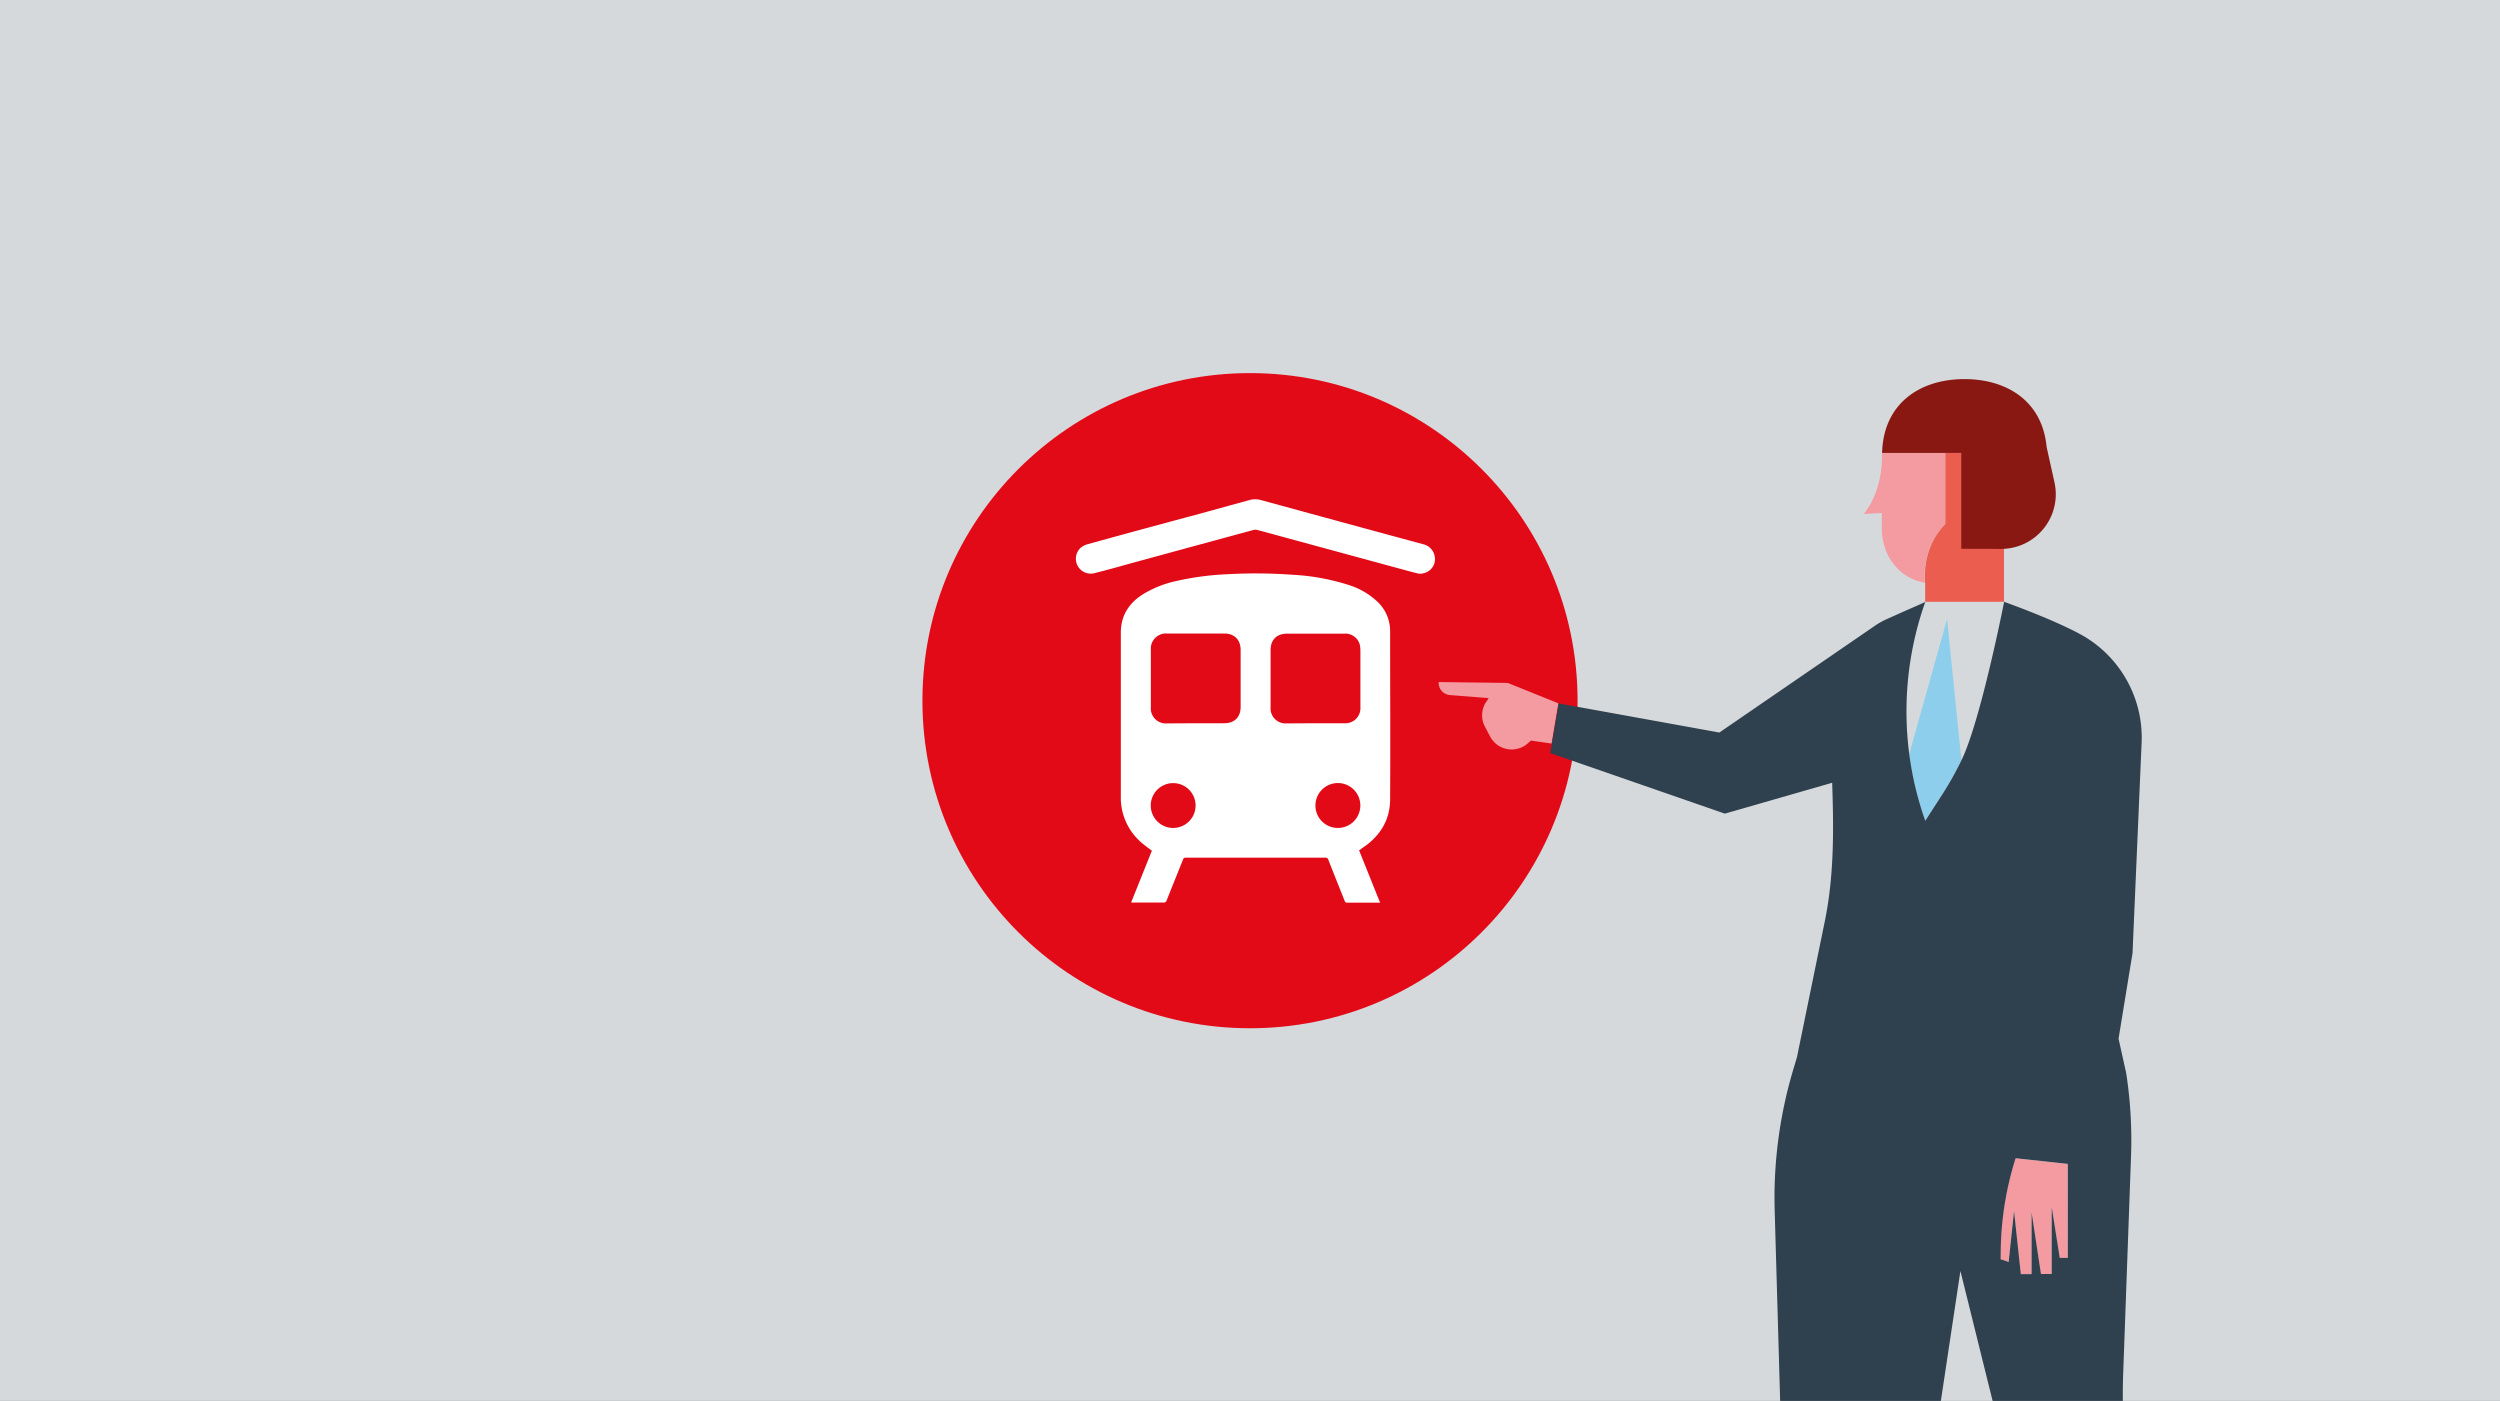
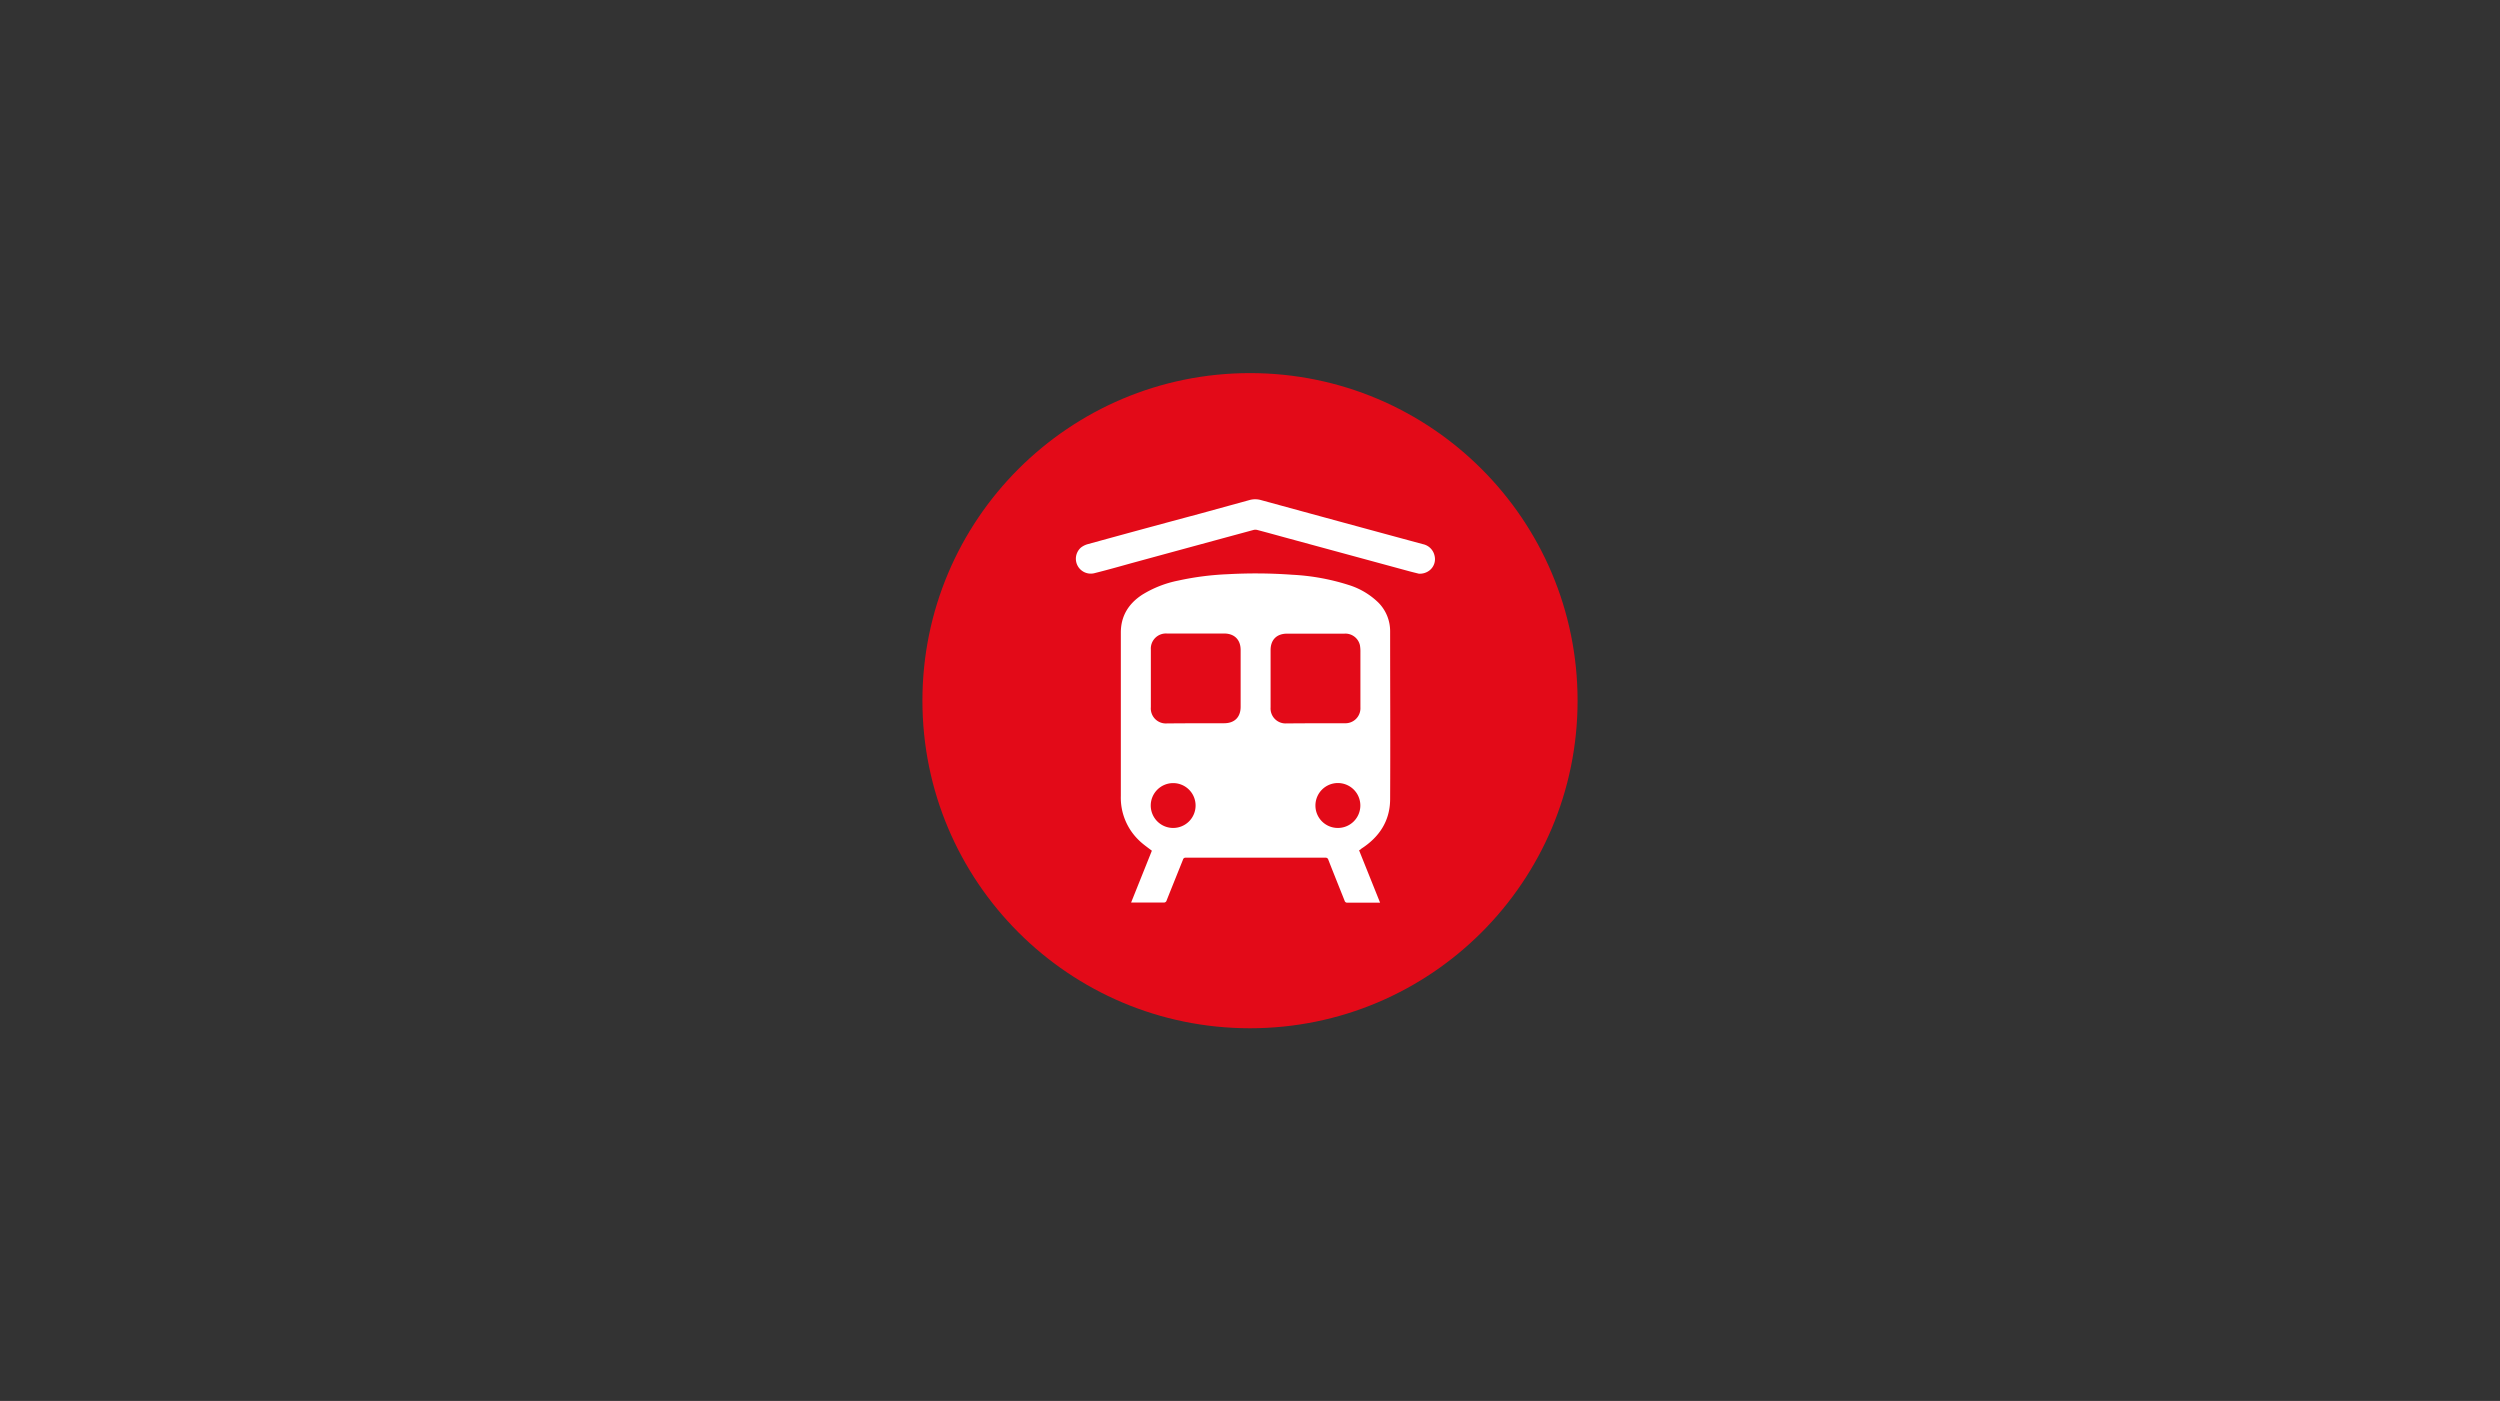
<svg xmlns="http://www.w3.org/2000/svg" id="Ebene_1" data-name="Ebene 1" viewBox="0 0 737 413">
  <rect x="0" y="0" width="737" height="413" fill="#333333" stroke="none" />
  <defs>
    <style>.cls-1{fill:none;}.cls-2{clip-path:url(#clip-path);}.cls-3{fill:#d5d9dc;}.cls-4{fill:#e30a18;}.cls-5{fill:#fff;}.cls-6{fill:#8dceec;}.cls-7{fill:#f49ba1;}.cls-8{fill:#eb5e4f;}.cls-9{fill:#891812;}.cls-10{fill:#2f404e;}</style>
    <clipPath id="clip-path">
-       <polygon class="cls-1" points="737.98 -1.17 -1.02 -0.17 -1.02 414.45 737.98 413.45 737.98 -1.17" />
-     </clipPath>
+       </clipPath>
  </defs>
  <g class="cls-2">
    <polygon class="cls-3" points="737.98 -1.17 -1.02 -0.17 -1.02 414.45 737.98 413.45 737.98 -1.17" />
  </g>
  <circle class="cls-4" cx="368.5" cy="206.56" r="96.57" />
  <path class="cls-5" d="M400.66,250.68l6.19,15.43c-.29,0-.48,0-.67,0-3,0-6,0-8.94,0a.79.79,0,0,1-.86-.6c-1.59-4-3.21-8-4.79-12.06a.79.79,0,0,0-.86-.6q-20.6,0-41.19,0a.74.74,0,0,0-.8.58c-1.6,4-3.22,8-4.81,12a.83.83,0,0,1-.91.64c-2.93,0-5.87,0-8.8,0-.22,0-.43,0-.77,0l6.12-15.28c-1.3-1-2.62-1.91-3.74-3a17.41,17.41,0,0,1-5.41-13.14c0-13.35,0-26.71,0-40.07,0-2.69,0-5.38,0-8.08,0-4.89,2.26-8.51,6.25-11.14a32.1,32.1,0,0,1,10.66-4.2,83.87,83.87,0,0,1,14.55-1.88,148.76,148.76,0,0,1,19.12.16,65.21,65.21,0,0,1,16.55,3,21.74,21.74,0,0,1,8.76,5.17,11.93,11.93,0,0,1,3.5,8.54c0,16.51.09,33,0,49.54-.05,6.33-3.2,11.1-8.49,14.5C401.12,250.42,400.91,250.53,400.66,250.68Zm-48.19-37.47h8.41c3.06,0,4.86-1.79,4.86-4.85q0-8.37,0-16.75c0-3-1.82-4.85-4.87-4.85H344a4.45,4.45,0,0,0-4.73,4.72v17a4.43,4.43,0,0,0,4.8,4.78Zm35.34,0h8.54a4.43,4.43,0,0,0,4.7-4.69q0-8.15,0-16.29a10.66,10.66,0,0,0-.14-2,4.39,4.39,0,0,0-4.58-3.43H379.45c-3.07,0-4.87,1.79-4.88,4.84q0,8.44,0,16.89a4.42,4.42,0,0,0,4.71,4.73Zm-42,30.87a6.61,6.61,0,1,0-6.57-6.59A6.61,6.61,0,0,0,345.83,244.08Zm48.56,0a6.62,6.62,0,1,0-6.58-6.57A6.59,6.59,0,0,0,394.39,244.08Z" />
  <path class="cls-5" d="M418.26,169.12c-.7-.18-1.77-.43-2.84-.72l-37-10.06c-2.59-.71-5.19-1.43-7.79-2.11a2.23,2.23,0,0,0-1.09,0q-18.1,4.91-36.2,9.85c-3.57,1-7.14,2-10.73,2.9a4.39,4.39,0,0,1-3.95-7.56,5.78,5.78,0,0,1,2-1q16.56-4.56,33.13-9,7.28-2,14.55-4a6.16,6.16,0,0,1,3.38,0q23.86,6.53,47.75,13a4.42,4.42,0,0,1,3.42,3.33,4.21,4.21,0,0,1-1.41,4.36A4.64,4.64,0,0,1,418.26,169.12Z" />
  <g class="cls-2">
    <path class="cls-6" d="M578.21,224.09a96.63,96.63,0,0,1-5.46,9.78l-5.22,8.1a97.06,97.06,0,0,1-4.71-19.59L574,182.51Z" />
    <path class="cls-7" d="M609.56,370.84h-2.38l-2.37-15v19.77h-3.16l-2.77-18.19v18.19h-3.17l-2-18.59-1.59,15-2.37-.8v-1.42a94.18,94.18,0,0,1,4.39-28.34l15.39,1.67Z" />
    <path class="cls-7" d="M554.81,134.33c0-.27,0-.53,0-.8h18.64v20.95c-7.28,7.29-6,17.33-6,17.33a15.88,15.88,0,0,1-4.55-1.58c-5.42-2.9-8.14-8.66-8.15-14.46v-4.53l-5.34.26S554.82,145.74,554.81,134.33Z" />
-     <path class="cls-8" d="M573.48,154.48V133.53h4.7l12.6,28.26v15.63H567.53v-5.61S566.2,161.77,573.48,154.48Z" />
    <path class="cls-7" d="M444.5,201.33l-20.38-.26h0a3.61,3.61,0,0,0,3.31,3.83l11.43.91-.73,1.1a7.15,7.15,0,0,0-.37,7.32l1.53,2.9a7.14,7.14,0,0,0,4.59,3.6h0a7.19,7.19,0,0,0,6.49-1.57l.95-.84,6.1.88,2-11.85Z" />
-     <path class="cls-9" d="M578.18,161.79V133.53H554.84c.37-14.52,11.07-21.76,24.26-21.77,12.66,0,23,6.6,24.24,20h0l2.32,10.44a16.12,16.12,0,0,1-15.74,19.62Z" />
    <path class="cls-10" d="M508.49,239.86,457,222l.47-2.79,2-11.85,47.4,8.59,45.38-31.15a22.67,22.67,0,0,1,4-2.3l2.45-1.1,1.94-.87,1.66-.74,2.31-1,.35-.16,1.51-.67,1-.46.1-.05-.18.52a96.68,96.68,0,0,0,.18,64l5.22-8.1a96.63,96.63,0,0,0,5.46-9.78c5.62-11.43,12.57-46.67,12.57-46.67s15.25,5.42,23.38,10.07a34.72,34.72,0,0,1,17.15,31.42L628.67,281l-4.12,25.21,2.25,10.13a130,130,0,0,1,1.43,24.46l-2.31,64a182.9,182.9,0,0,0,1.53,31l6.48,47.86-1-7.66h-35l-3-32.72-17-68.59L562.68,476.05h-42l.81-4.8h0A260.86,260.86,0,0,0,525,420.39l-1.83-63.8a132,132,0,0,1,5.4-41l1.17-3.91,8.21-40.06h0c2.89-14.11,2.58-28.21,2.18-40.86Zm81.29,131.37,2.37.79,1.59-15,2,18.59h3.17V357.39l2.77,18.19h3.16V355.81l2.37,15h2.38v-27.7l-15.39-1.67a94.2,94.2,0,0,0-4.39,28.35Z" />
    <polygon class="cls-1" points="737.98 -1.17 -1.02 -0.17 -1.02 414.45 737.98 413.45 737.98 -1.17" />
  </g>
</svg>